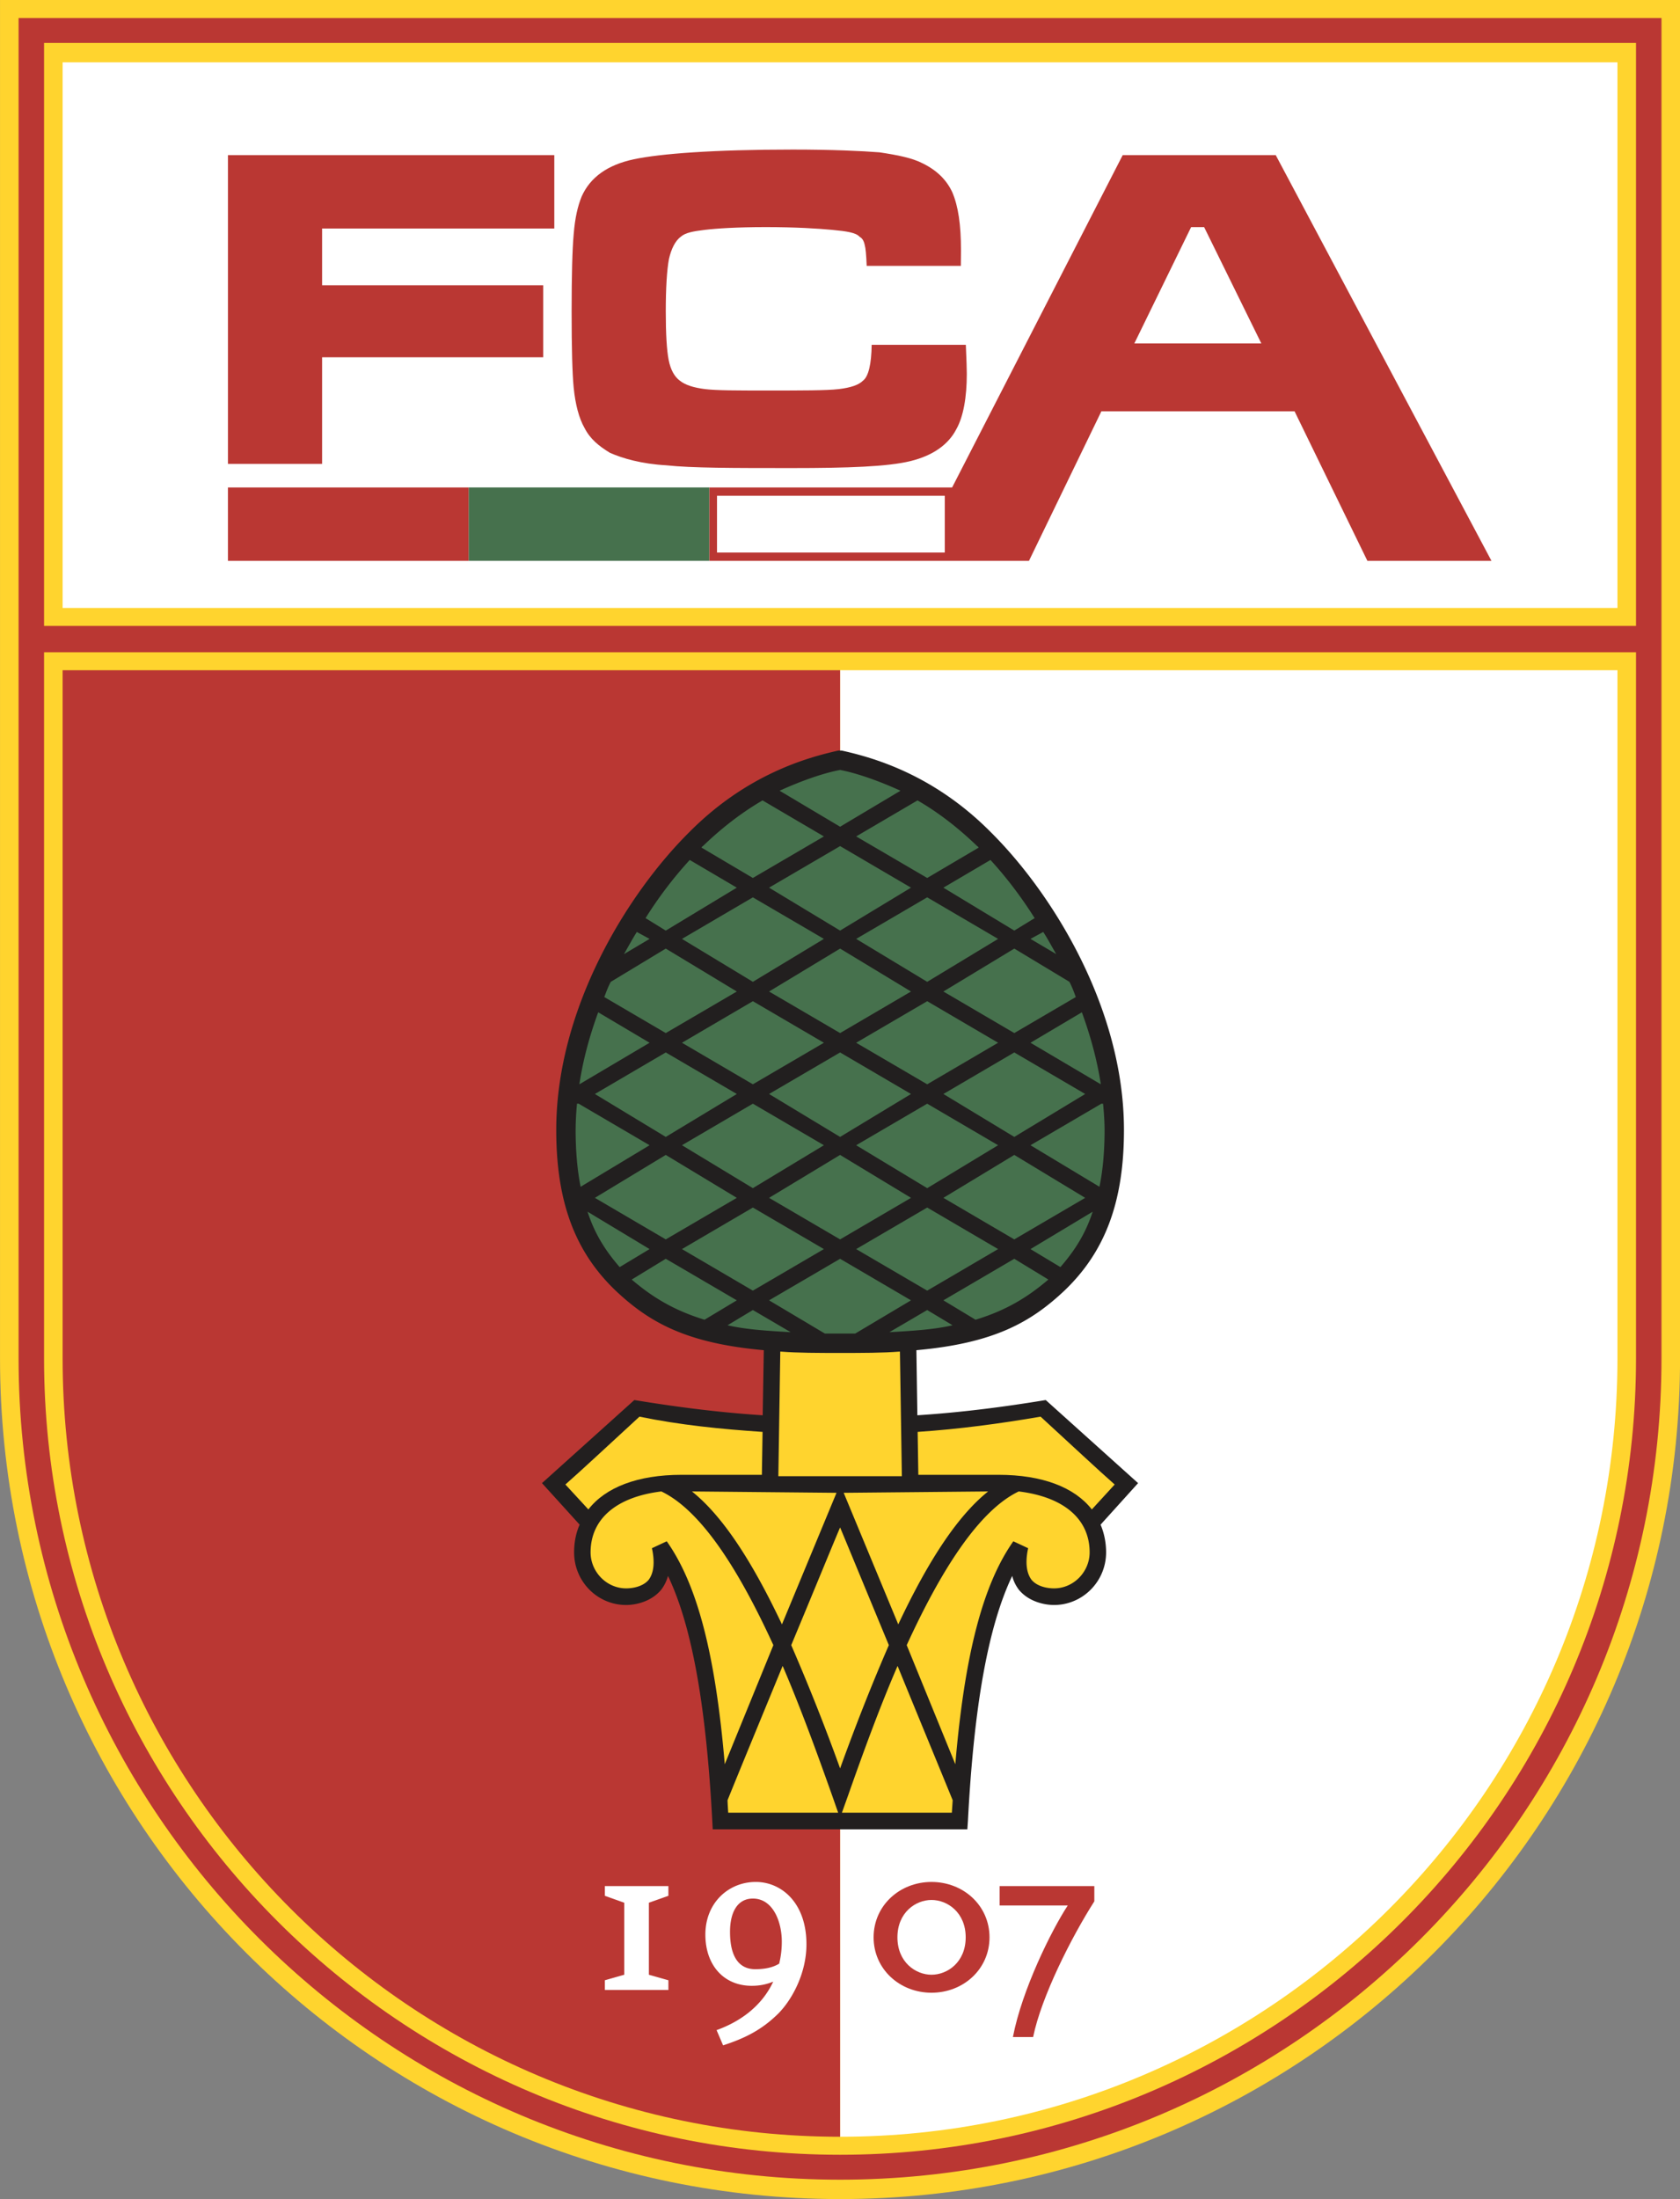
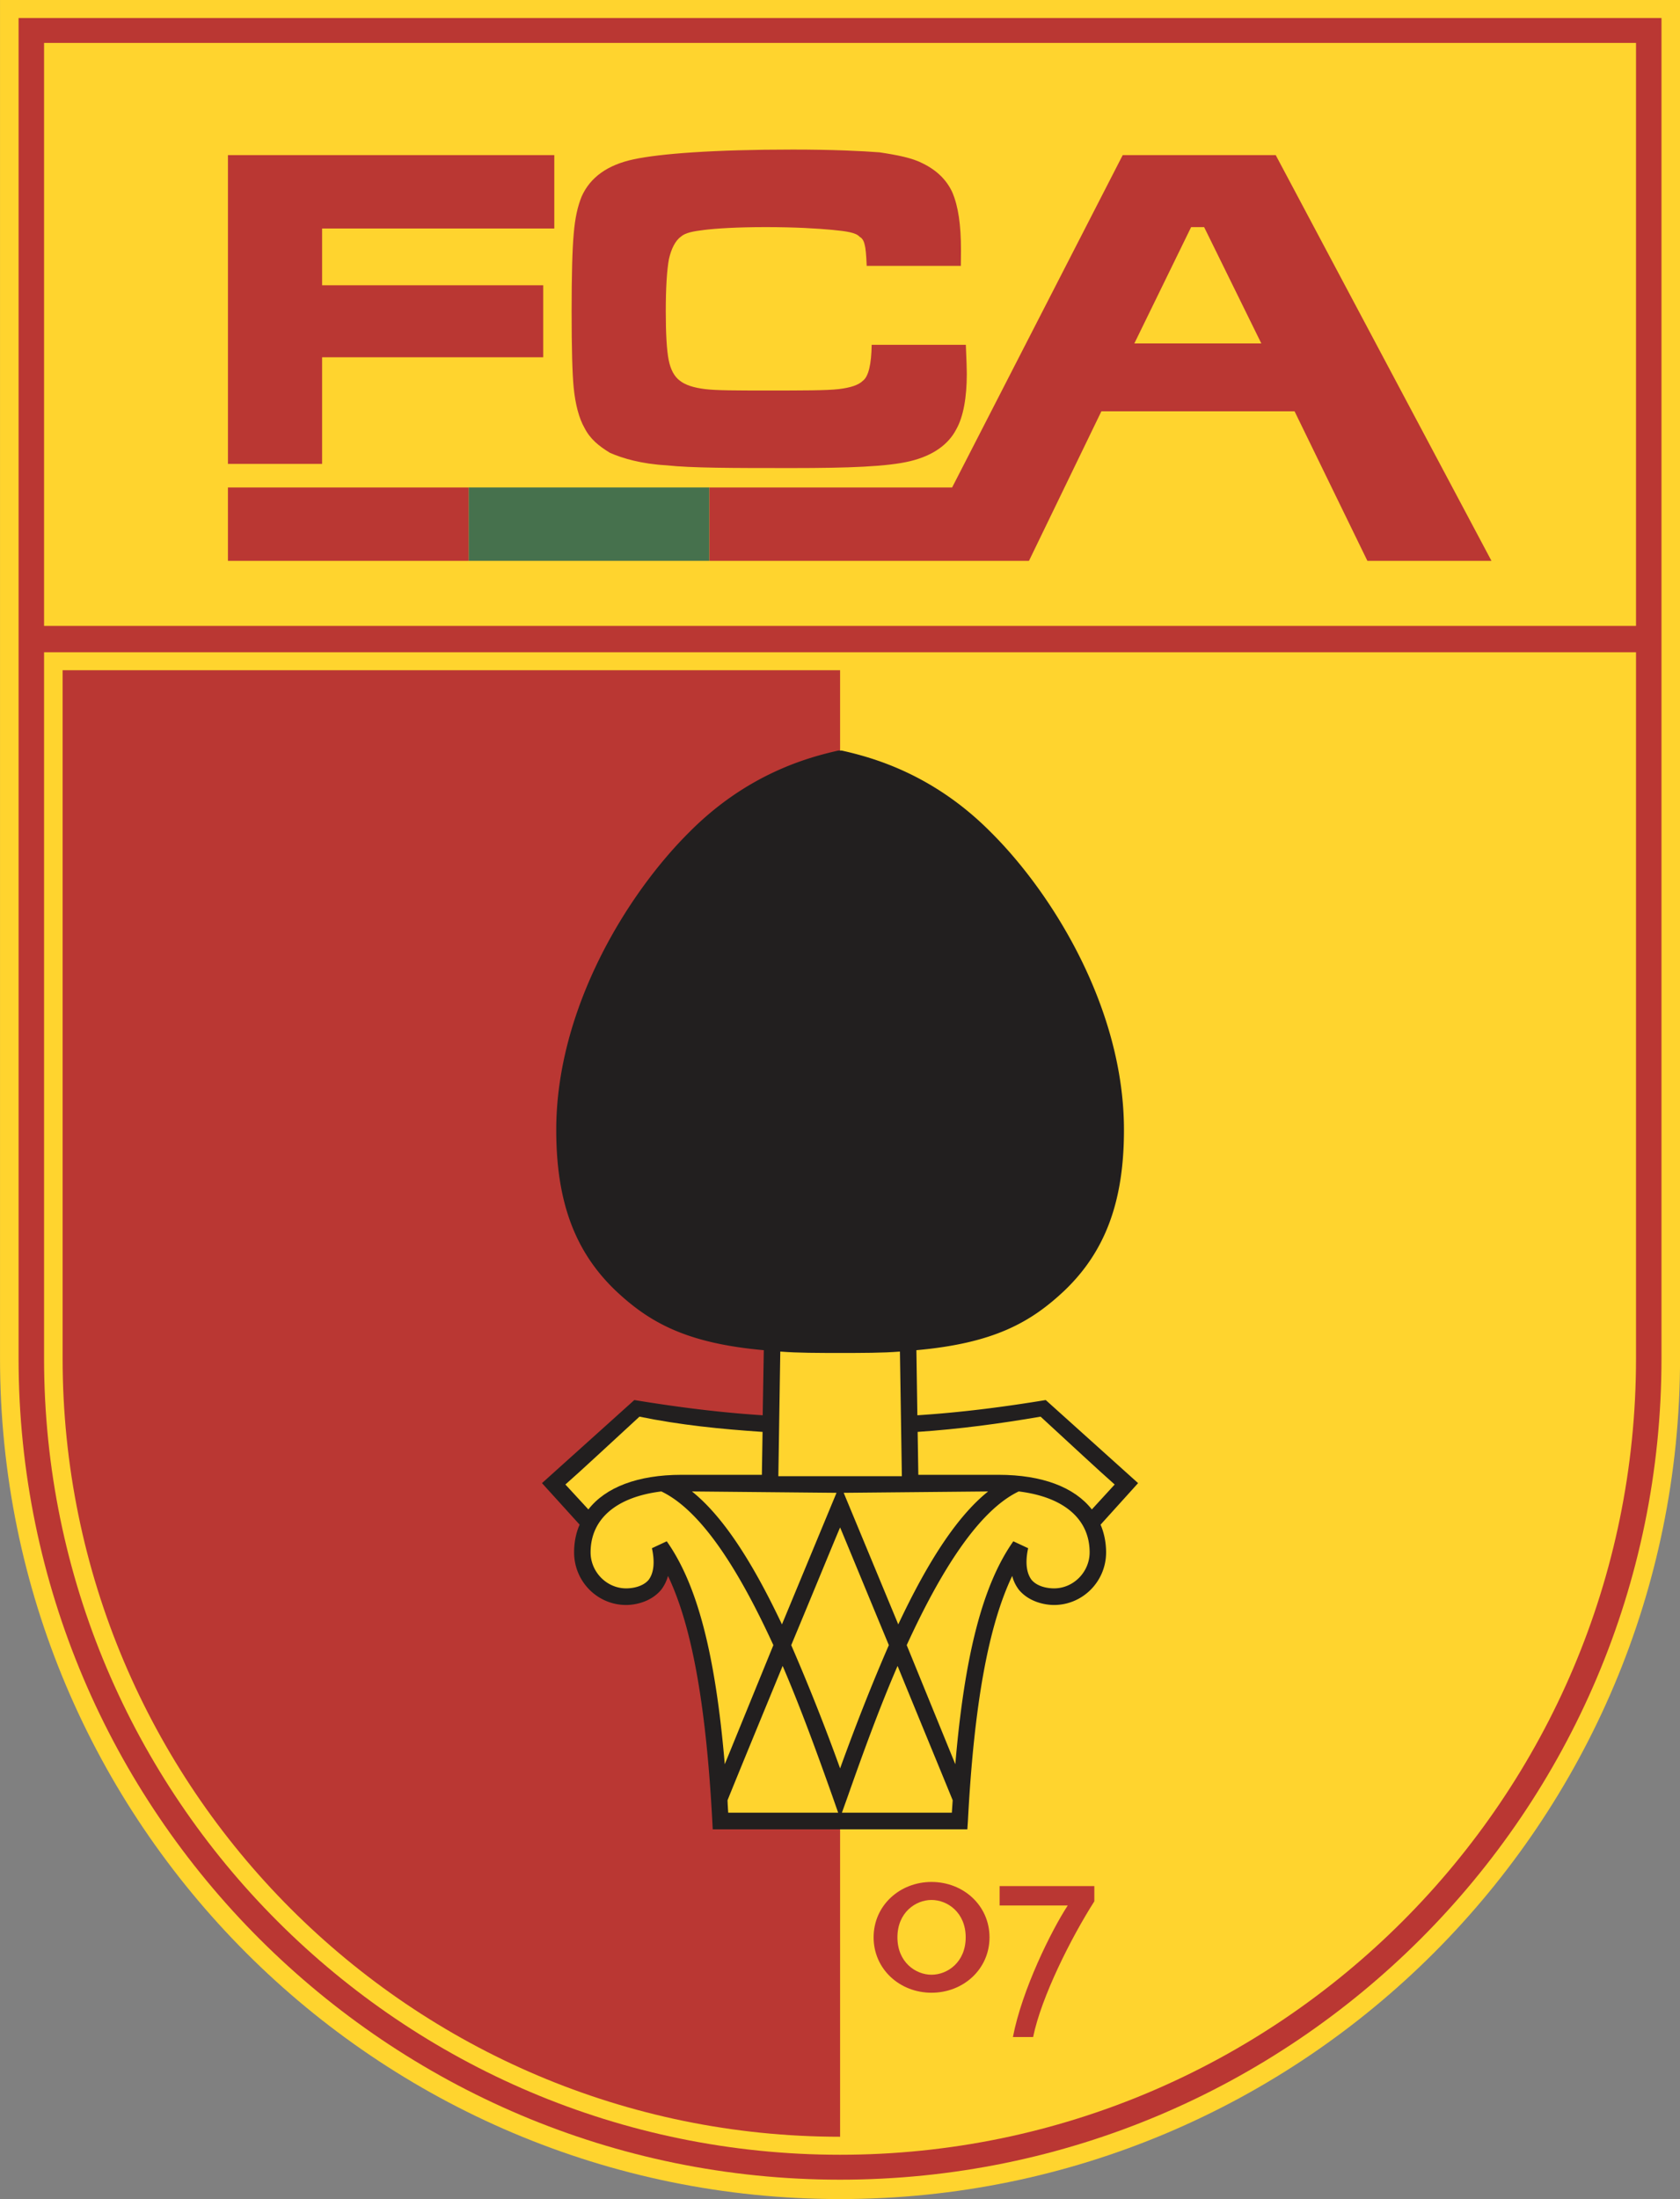
<svg xmlns="http://www.w3.org/2000/svg" version="1.0" viewBox="4.21 5 221.57 290">
  <rect x="4.21" y="5" width="221.57" height="290" fill="#808080" stroke="none" />
  <path d="M15.868 26.884v179.15c0 61.178 49.6 110.85 110.796 110.85 61.177 0 110.777-49.672 110.777-110.85V26.884z" style="font-size:9px;letter-spacing:0;word-spacing:0;fill:#ffd42e;fill-rule:nonzero;stroke:none;stroke-width:.253;stroke-linecap:butt;stroke-linejoin:miter;stroke-miterlimit:4;stroke-dasharray:none;font-family:fnt1" transform="translate(-11.655 -21.884)" />
  <path d="M234.994 29.258v176.776c0 59.717-48.595 108.294-108.33 108.294S18.315 265.75 18.315 206.034V29.258z" style="font-size:9px;letter-spacing:0;word-spacing:0;fill:#ba3733;fill-rule:nonzero;stroke:none;stroke-width:.253;stroke-linecap:butt;stroke-linejoin:miter;stroke-miterlimit:4;stroke-dasharray:none;font-family:fnt1" transform="translate(-11.655 -21.884)" />
  <path d="M21.676 206.034c0 57.89 47.097 105.007 104.988 105.007 57.872 0 104.97-47.116 104.97-105.007v-93.136H21.676zM231.634 32.546H21.676v76.882h209.958z" style="font-size:9px;letter-spacing:0;word-spacing:0;fill:#ffd42e;fill-rule:nonzero;stroke:none;stroke-width:.253;stroke-linecap:butt;stroke-linejoin:miter;stroke-miterlimit:4;stroke-dasharray:none;font-family:fnt1" transform="translate(-11.655 -21.884)" />
-   <path d="M229.186 35.102H24.123v71.952h205.063zm-102.522 80.17v193.394c56.52 0 102.522-46.02 102.522-102.632v-90.762z" style="font-size:9px;letter-spacing:0;word-spacing:0;fill:#fff;fill-rule:nonzero;stroke:none;stroke-width:.253;stroke-linecap:butt;stroke-linejoin:miter;stroke-miterlimit:4;stroke-dasharray:none;font-family:fnt1" transform="translate(-11.655 -21.884)" />
  <path d="M45.928 47.338H88.97v9.679H58.346v7.487H87.51V74H58.346v14.062H45.928zm84.899 25.019h12.419c.09 2.008.127 3.287.127 3.835 0 3.104-.456 5.66-1.388 7.304-1.04 2.01-3.067 3.47-6.062 4.2-3.014.731-8.2.914-15.596.914-7.762 0-13.277 0-16.582-.365-3.287-.183-5.77-.914-7.433-1.644-1.497-.913-2.611-1.826-3.36-3.287-.73-1.278-1.205-3.105-1.424-5.296-.183-1.826-.274-5.296-.274-10.044s.091-8.218.274-10.227c.182-2.191.53-3.652 1.04-4.93q1.7-3.835 6.904-4.931c3.451-.73 10.445-1.279 20.946-1.279 5.241 0 9.058.183 11.45.366 2.393.365 4.292.73 5.698 1.46 1.863.914 3.16 2.192 3.908 3.836.767 1.826 1.132 4.2 1.132 7.67 0 .182 0 .73-.018 2.008H130.17c-.055-1.46-.146-2.374-.256-2.739-.11-.548-.328-.913-.675-1.096-.475-.548-1.68-.73-3.598-.913-1.936-.182-4.858-.365-8.784-.365-3.871 0-6.556.183-8.053.365-1.498.183-2.557.365-3.16.913-.749.548-1.26 1.644-1.552 2.922-.274 1.461-.42 3.835-.42 6.94 0 2.922.128 5.113.383 6.391.256 1.279.75 2.192 1.498 2.74.694.548 1.808.913 3.324 1.095 1.515.183 4.218.183 8.071.183 4.749 0 7.926 0 9.515-.183 1.57-.182 2.648-.547 3.196-1.095.749-.548 1.132-2.192 1.168-4.748M24.123 115.272v90.762c0 56.612 46.002 102.632 102.54 102.632V115.272z" style="font-size:9px;letter-spacing:0;word-spacing:0;fill:#ba3733;fill-rule:nonzero;stroke:none;stroke-width:.253;stroke-linecap:butt;stroke-linejoin:miter;stroke-miterlimit:4;stroke-dasharray:none;font-family:fnt1" transform="translate(-11.655 -21.884)" />
  <path d="m165.47 72.174 7.488-15.34h1.716l7.543 15.34zm18.646-24.836h-20.18l-22.498 43.828h-32.032v9.68h42.167l9.551-19.724H186.6l9.606 19.723h16.363z" style="font-size:9px;letter-spacing:0;word-spacing:0;fill:#ba3733;fill-rule:nonzero;stroke:none;stroke-width:.253;stroke-linecap:butt;stroke-linejoin:miter;stroke-miterlimit:4;stroke-dasharray:none;font-family:fnt1" transform="translate(-11.655 -21.884)" />
  <path d="M77.667 100.845h31.74v-9.679h-31.74z" style="font-size:9px;letter-spacing:0;word-spacing:0;fill:#46714d;fill-rule:nonzero;stroke:none;stroke-width:.253;stroke-linecap:butt;stroke-linejoin:miter;stroke-miterlimit:4;stroke-dasharray:none;font-family:fnt1" transform="translate(-11.655 -21.884)" />
  <path d="M45.928 100.845h31.739v-9.679h-31.74z" style="font-size:9px;letter-spacing:0;word-spacing:0;fill:#ba3733;fill-rule:nonzero;stroke:none;stroke-width:.253;stroke-linecap:butt;stroke-linejoin:miter;stroke-miterlimit:4;stroke-dasharray:none;font-family:fnt1" transform="translate(-11.655 -21.884)" />
-   <path d="M110.429 92.262v7.488h30.04v-7.488zm5.041 194.308c-1.882 0-3.325-1.279-3.325-4.931 0-2.557.968-4.383 3.014-4.383 2.684 0 3.816 3.104 3.816 5.661a12 12 0 0 1-.347 2.922c-.894.548-1.99.73-3.159.73m.072-11.505c-3.58 0-6.647 2.739-6.647 6.94 0 4.017 2.41 6.756 6.118 6.756 1.04 0 1.935-.183 2.83-.548-1.534 3.287-4.42 5.296-7.469 6.392l.858 2.009c2.813-.914 5.077-2.01 7.287-4.2 1.808-1.827 3.707-5.297 3.707-9.132 0-5.478-3.305-8.217-6.684-8.217m-14.097 2.74 2.575-.913v-1.279h-8.382v1.279l2.556.913v9.496l-2.556.73v1.279h8.382v-1.278l-2.575-.731z" style="font-size:9px;letter-spacing:0;word-spacing:0;fill:#fff;fill-rule:nonzero;stroke:none;stroke-width:.253;stroke-linecap:butt;stroke-linejoin:miter;stroke-miterlimit:4;stroke-dasharray:none;font-family:fnt1" transform="translate(-11.655 -21.884)" />
  <path d="M138.717 287.3c-2.082 0-4.493-1.644-4.493-4.93 0-3.288 2.41-4.931 4.493-4.931 2.1 0 4.51 1.643 4.51 4.93s-2.41 4.931-4.51 4.931m0-12.235c-4.182 0-7.634 3.104-7.634 7.304s3.452 7.305 7.634 7.305c4.2 0 7.651-3.104 7.651-7.305s-3.451-7.304-7.651-7.304m8.984.547v2.557h8.985c-2.155 3.287-6.044 11.14-7.231 17.349h2.666c1.077-5.296 5.04-13.149 8.072-17.897v-2.009z" style="font-size:9px;letter-spacing:0;word-spacing:0;fill:#ba3733;fill-rule:nonzero;stroke:none;stroke-width:.253;stroke-linecap:butt;stroke-linejoin:miter;stroke-miterlimit:4;stroke-dasharray:none;font-family:fnt1" transform="translate(-11.655 -21.884)" />
  <path d="m165.964 222.47-12.181-10.957c-5.534.913-11.195 1.643-16.929 2.009l-.128-8.583c10.19-.914 15.066-3.653 19.522-7.853 5.35-5.113 7.853-11.688 7.853-21.184 0-16.07-9.46-31.228-17.55-39.263-7.597-7.67-15.577-9.862-19.668-10.775h-.457c-4.072.913-12.07 3.105-19.668 10.775-8.09 8.035-17.531 23.192-17.531 39.263 0 9.496 2.483 16.07 7.834 21.184 4.456 4.2 9.332 6.94 19.54 7.853l-.146 8.583c-5.734-.366-11.377-1.096-16.929-2.01l-12.18 10.958 4.967 5.479c-.493 1.095-.73 2.374-.73 3.652 0 3.835 3.068 6.94 6.866 6.94 1.132 0 3.25-.366 4.62-2.01a5.3 5.3 0 0 0 .895-1.825c3.141 6.574 5.022 16.983 5.844 32.323l.055 1.096h33.583l.074-1.096c.803-15.34 2.702-25.75 5.843-32.323.183.73.475 1.278.877 1.826 1.37 1.643 3.488 2.009 4.638 2.009 3.78 0 6.867-3.105 6.867-6.94 0-1.278-.256-2.557-.73-3.652z" style="font-size:9px;letter-spacing:0;word-spacing:0;fill:#221f1f;fill-rule:nonzero;stroke:none;stroke-width:.253;stroke-linecap:butt;stroke-linejoin:miter;stroke-miterlimit:4;stroke-dasharray:none;font-family:fnt1" transform="translate(-11.655 -21.884)" />
-   <path d="m128.654 202.747 7.36-4.383-9.35-5.478-9.369 5.478 7.36 4.383zm11.633-58.803 9.35 5.66 2.685-1.643c-1.845-2.922-3.817-5.478-5.826-7.67zm-36.615 48.942-4.493 2.739c2.575 2.191 5.406 4.018 9.606 5.296l4.255-2.557zm8.145 8.765c2.356.548 5.077.73 8.327.913l-4.985-2.921zm21.348.913c3.25-.182 5.99-.365 8.327-.913l-3.341-2.008zm22.554-8.583c1.899-2.191 3.305-4.382 4.255-7.304l-8.2 4.93zm5.332-24.105c-.511-3.288-1.37-6.392-2.502-9.497l-6.775 4.018zm.164 2.556h-.09l-9.351 5.479 9.094 5.478c.457-2.191.676-4.748.676-7.487 0-1.096-.091-2.374-.2-3.47zm-20.928 25.932 4.237 2.557c4.219-1.278 7.03-3.105 9.606-5.296l-4.493-2.74zm-46.933-11.687c.95 2.922 2.337 5.113 4.237 7.304l3.944-2.374zm41.272-55.517c-3.214-1.46-6.027-2.374-7.962-2.739-1.954.365-4.767 1.278-7.98 2.74l7.98 4.747zm-10.099 6.027-8.09-4.749c-2.52 1.461-5.223 3.47-7.87 6.027-.074 0-.147.183-.202.183l6.794 4.017zm13.623 5.478 6.812-4.017c-.073 0-.146-.183-.219-.183-2.648-2.557-5.332-4.566-7.87-6.027l-8.09 4.749zm-25.11 1.279-6.209-3.653a52.7 52.7 0 0 0-5.825 7.67l2.666 1.644zm-20.855 28.488h-.219a37 37 0 0 0-.183 3.47c0 2.74.22 5.296.658 7.487l9.094-5.478zm2.575-12.052c-1.132 3.104-1.99 6.208-2.483 9.496l9.258-5.479zm5.095-10.593c-.584.914-1.169 2.01-1.698 2.922l3.378-2.008zm3.817 13.332 9.368-5.479-9.368-5.661-7.25 4.383c-.31.548-.584 1.278-.858 2.008zm13.623 8.035 9.369 5.661 9.35-5.661-9.35-5.479zm-13.623 8.036-9.35 5.66 9.35 5.479 9.368-5.479zm2.137 12.417 9.35 5.479 9.368-5.479-9.368-5.478zm7.231-20.453-9.368-5.479-9.35 5.479 9.35 5.661zm11.487-20.454-9.368-5.478-9.35 5.479 9.35 5.66zm0 13.697-9.368-5.479-9.35 5.479 9.35 5.479zm2.137 14.793-9.369 5.66 9.369 5.479 9.35-5.479zm2.118 12.417 9.369 5.479 9.35-5.479-9.35-5.478zm0-27.21 9.369 5.479 9.35-5.479-9.35-5.479zm20.855 12.418 9.35-5.661-9.35-5.479-9.35 5.479zm-9.35 8.035 9.35 5.479 9.35-5.479-9.35-5.66zm-11.505-34.15 9.369 5.662 9.35-5.661-9.35-5.48zm7.232-6.756-9.35-5.48-9.369 5.48 9.369 5.66zm19.156 8.766c-.547-.914-1.113-2.01-1.716-2.923l-1.68.914zm-5.533-.731-9.35 5.661 9.35 5.479 8.109-4.749c-.256-.73-.548-1.46-.84-2.008zm-43.828 25.931 9.35 5.662 9.368-5.661-9.368-5.479zm20.855-25.931-9.369 5.661 9.369 5.479 9.35-5.479zM147.5 177.91l-9.35-5.478-9.368 5.479 9.369 5.661z" style="font-size:9px;letter-spacing:0;word-spacing:0;fill:#46714d;fill-rule:nonzero;stroke:none;stroke-width:.253;stroke-linecap:butt;stroke-linejoin:miter;stroke-miterlimit:4;stroke-dasharray:none;font-family:fnt1" transform="translate(-11.655 -21.884)" />
  <path d="M105.754 221.374h10.592l.091-5.66c-5.497-.366-10.92-.914-16.235-2.01-3.98 3.653-7.487 6.94-9.77 8.949l3.031 3.287c2.265-2.922 6.52-4.566 12.29-4.566m47.354-7.67c-5.314.913-10.72 1.644-16.216 2.01l.09 5.66h10.574c5.771 0 10.026 1.644 12.309 4.566l3.013-3.287c-2.282-2.01-5.789-5.296-9.77-8.949m-26.443 7.853h-8.145l.256-16.436c2.355.183 4.967.183 7.889.183s5.533 0 7.889-.183l.256 16.436z" style="font-size:9px;letter-spacing:0;word-spacing:0;fill:#ffd42e;fill-rule:nonzero;stroke:none;stroke-width:.253;stroke-linecap:butt;stroke-linejoin:miter;stroke-miterlimit:4;stroke-dasharray:none;font-family:fnt1" transform="translate(-11.655 -21.884)" />
  <path d="M103.087 223.566c-5.971.73-9.331 3.652-9.331 8.035 0 2.557 2.1 4.748 4.693 4.748.749 0 2.137-.182 2.94-1.096.712-.913.859-2.374.457-4.2l1.954-.913c4 5.661 6.41 14.792 7.652 29.402l6.41-15.705c-4.438-9.68-9.424-17.715-14.775-20.271m15.907 17.531 7.195-17.349-19.066-.182c3.872 3.104 7.725 8.766 11.87 17.531m27.193-17.531-19.048.182 7.196 17.35c4.127-8.766 7.98-14.428 11.852-17.532m-25.969 20.271a275 275 0 0 1 6.447 16.253c2.246-6.21 4.364-11.505 6.428-16.253-3.032-7.305-5.734-13.88-6.428-15.523-.712 1.643-3.397 8.218-6.447 15.523m-1.132 2.739c-2.703 6.574-5.497 13.331-7.268 17.714.018.548.055 1.096.091 1.643h14.5l-.767-2.191c-2.009-5.661-4.2-11.688-6.556-17.166m31.137-23.01c-5.333 2.556-10.337 10.592-14.774 20.27l6.41 15.706c1.241-14.61 3.67-23.74 7.651-29.402l1.954.913c-.401 1.826-.237 3.287.475 4.2.804.914 2.174 1.096 2.94 1.096 2.594 0 4.694-2.191 4.694-4.748 0-4.383-3.379-7.305-9.35-8.035m-22.536 40.176-.785 2.191h14.5l.11-1.643c-1.79-4.383-4.584-11.14-7.269-17.714-2.374 5.478-4.565 11.505-6.556 17.166" style="font-size:9px;letter-spacing:0;word-spacing:0;fill:#ffd42e;fill-rule:nonzero;stroke:none;stroke-width:.253;stroke-linecap:butt;stroke-linejoin:miter;stroke-miterlimit:4;stroke-dasharray:none;font-family:fnt1" transform="translate(-11.655 -21.884)" />
</svg>